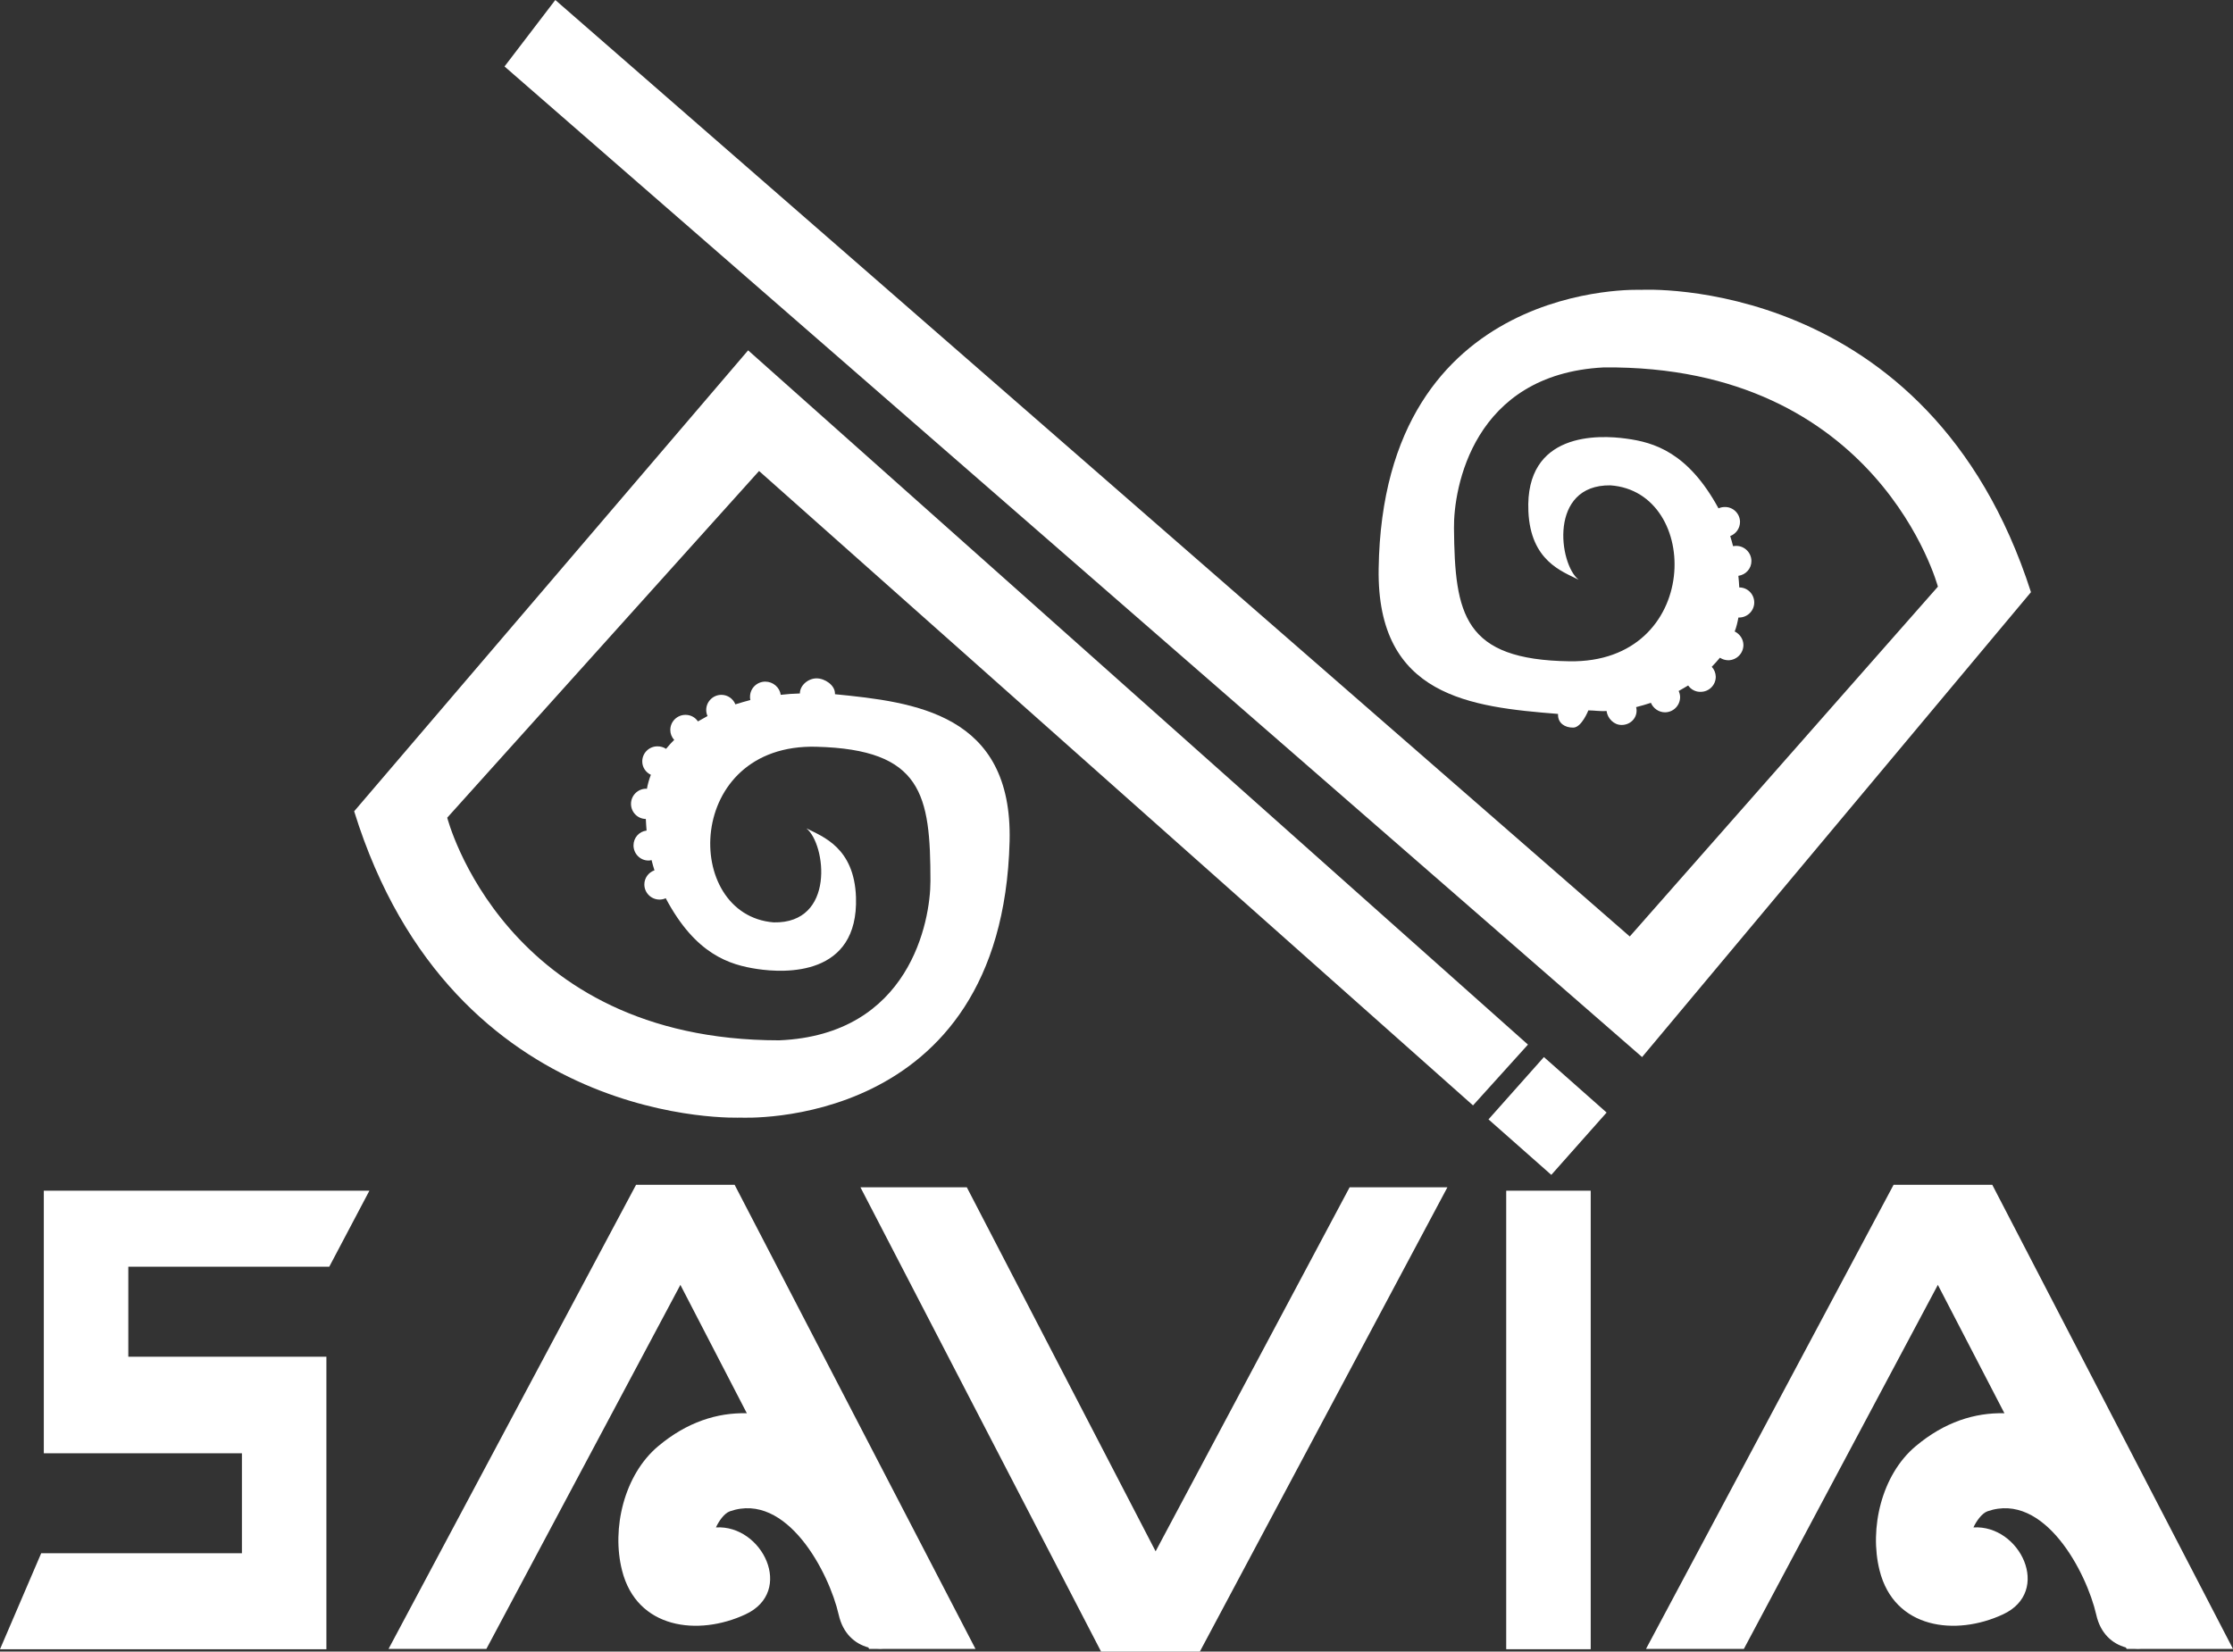
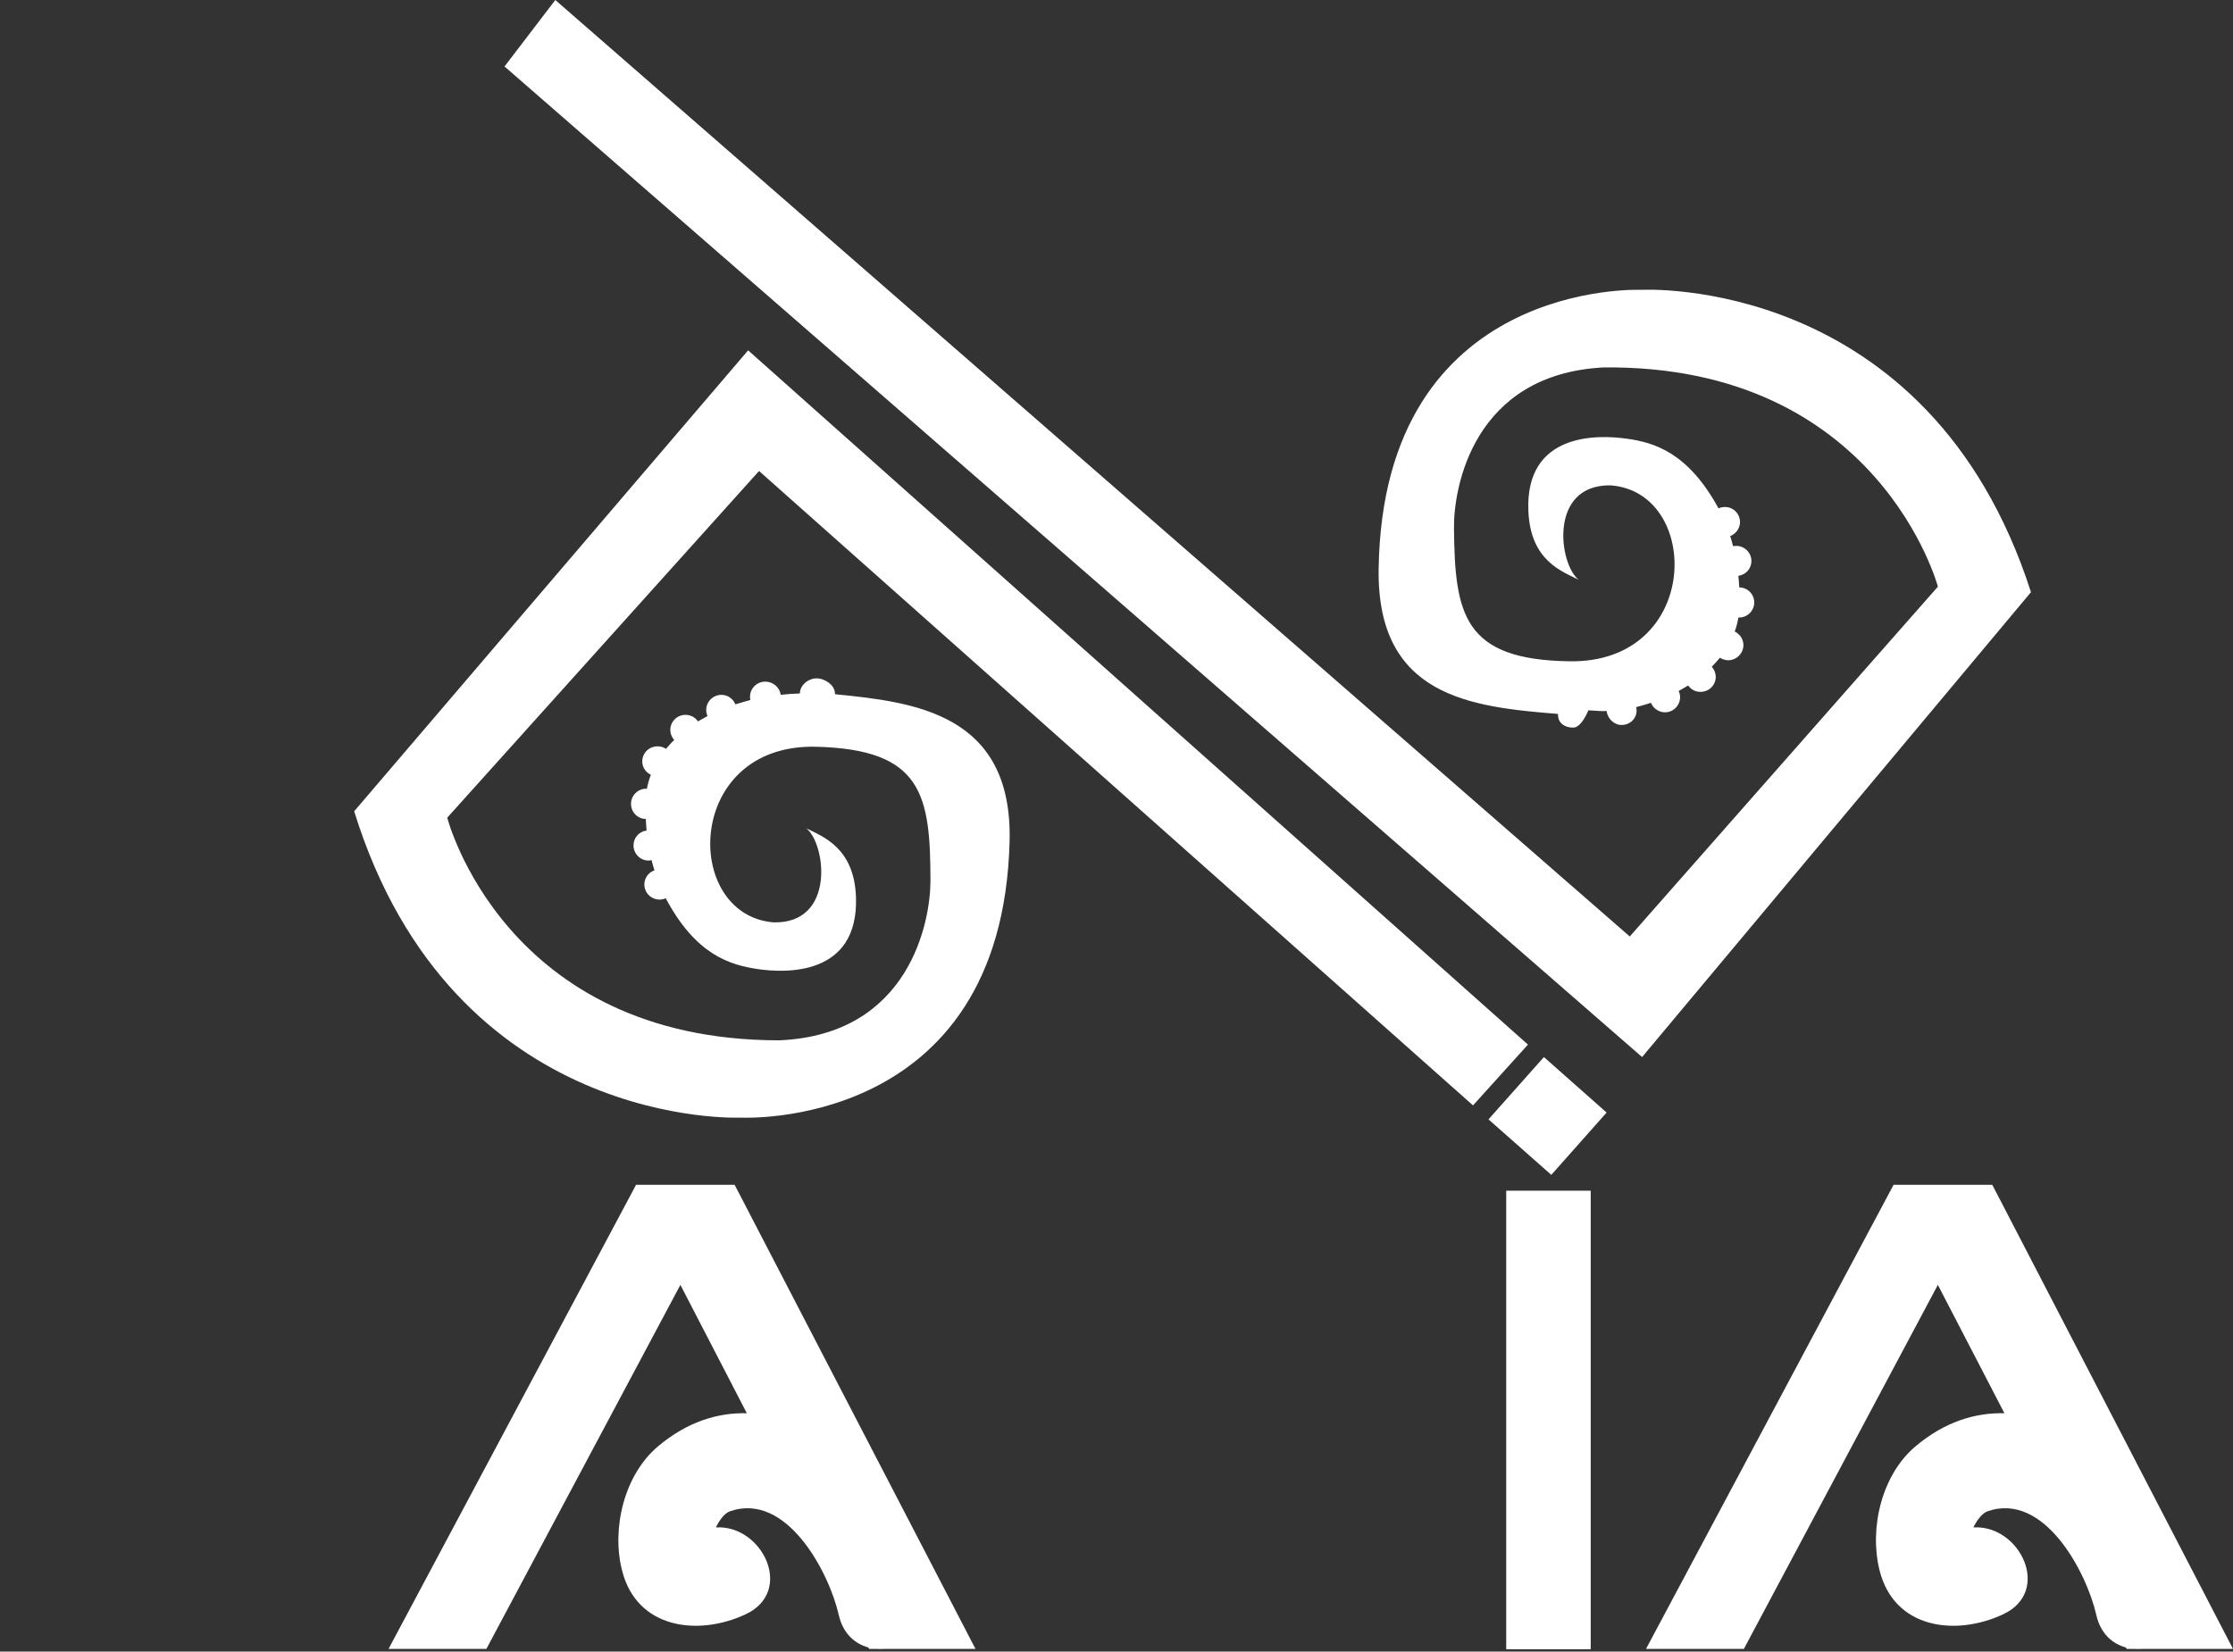
<svg xmlns="http://www.w3.org/2000/svg" version="1.1" x="0px" y="0px" width="130.185px" height="96.314px" viewBox="0 0 130.185 96.314" style="enable-background:new 0 0 130.185 96.314;" xml:space="preserve">
  <rect x="0" y="0" width="130.185" height="96.314" fill="#333333" stroke="none" />
  <style type="text/css">
	.st0{fill:#FFFFFF;}
</style>
  <defs>
</defs>
  <g>
    <g>
      <polygon class="st0" points="93.666,64.879 90.442,68.513 86.78,65.277 90.011,61.643   " />
      <g>
        <g>
          <g>
            <path class="st0" d="M85.878,64.462l3.203-3.546L43.616,20.43l-22.968,26.88c5.78,18.633,22.533,17.864,22.533,17.864       s15.247,0.82,15.679-16.11c0.187-7.47-5.573-8.123-10.181-8.581c0-0.017,0-0.024,0-0.043c0-0.482-0.584-0.881-1.073-0.881       c-0.482,0-0.972,0.399-0.972,0.881l0,0c-0.364,0.009-0.764,0.035-1.117,0.079c-0.059-0.434-0.449-0.77-0.901-0.77       c-0.484,0-0.889,0.388-0.889,0.883c0,0.061,0,0.129,0.021,0.189c-0.298,0.079-0.592,0.164-0.875,0.253       c-0.128-0.321-0.441-0.554-0.816-0.554c-0.487,0-0.884,0.397-0.884,0.881c0,0.131,0.027,0.243,0.076,0.356       c-0.193,0.103-0.377,0.209-0.56,0.312c-0.155-0.236-0.422-0.382-0.724-0.382c-0.487,0-0.886,0.388-0.886,0.883       c0,0.215,0.084,0.422,0.228,0.58c-0.173,0.163-0.329,0.345-0.476,0.519c-0.145-0.096-0.312-0.146-0.504-0.146       c-0.484,0-0.883,0.388-0.883,0.881c0,0.347,0.208,0.639,0.502,0.778c-0.103,0.269-0.183,0.545-0.231,0.823       c-0.014,0-0.029-0.011-0.046-0.011c-0.484,0-0.881,0.4-0.881,0.881c0,0.487,0.384,0.877,0.864,0.884       c0.009,0.225,0.027,0.449,0.044,0.676c-0.432,0.05-0.762,0.416-0.762,0.864c0,0.484,0.39,0.884,0.873,0.884       c0.059,0,0.123-0.009,0.18-0.027c0.049,0.207,0.108,0.406,0.169,0.598c-0.349,0.119-0.59,0.451-0.59,0.822       c0,0.491,0.397,0.883,0.887,0.883c0.125,0,0.253-0.026,0.359-0.079c1.742,3.287,3.728,3.885,5.332,4.127       c1.606,0.242,5.914,0.449,5.76-4.188c-0.102-2.897-1.942-3.531-2.89-4.014c1.14,0.919,1.703,5.561-1.91,5.484       c-5.349-0.432-5.208-10.441,2.488-10.242c6.177,0.158,6.653,2.792,6.653,7.837c0,2.318-1.195,8.962-8.817,9.283       c-16.041,0-19.354-12.984-19.354-12.984l18.179-20.217L85.878,64.462z" />
          </g>
        </g>
        <g>
          <g>
            <path class="st0" d="M32.375,0l-2.961,3.876l66.321,57.767l22.672-27.111c-5.97-18.581-22.723-17.63-22.723-17.63       s-15.057-0.665-15.308,16.265c-0.114,7.47,5.389,8.059,10.458,8.466c0,0.02,0,0.027,0,0.053c0,0.484,0.397,0.752,0.887,0.744       c0.489,0,0.881-1.004,0.881-1.004h-0.009c0.365,0,0.721,0.068,1.07,0.034c0.056,0.435,0.432,0.823,0.881,0.816       c0.487,0,0.881-0.374,0.87-0.857c0-0.068-0.014-0.122-0.027-0.183c0.297-0.078,0.59-0.157,0.861-0.251       c0.137,0.321,0.455,0.554,0.828,0.554c0.491-0.007,0.875-0.405,0.875-0.89c0-0.129-0.038-0.253-0.084-0.355       c0.19-0.103,0.374-0.216,0.554-0.321c0.158,0.233,0.434,0.382,0.729,0.371c0.49,0,0.881-0.397,0.88-0.881       c-0.006-0.225-0.09-0.424-0.234-0.578c0.169-0.175,0.327-0.347,0.476-0.53c0.139,0.088,0.307,0.148,0.495,0.148       c0.487-0.011,0.875-0.408,0.875-0.892c-0.005-0.345-0.211-0.639-0.508-0.787c0.103-0.259,0.164-0.536,0.216-0.813       c0.021,0,0.037,0,0.05,0c0.49-0.008,0.88-0.408,0.873-0.892c-0.008-0.476-0.391-0.863-0.873-0.863       c-0.014-0.236-0.029-0.46-0.053-0.676c0.435-0.062,0.767-0.425,0.761-0.873c-0.006-0.484-0.405-0.874-0.886-0.874       c-0.065,0-0.123,0.009-0.183,0.017c-0.055-0.199-0.103-0.397-0.166-0.589c0.333-0.129,0.571-0.449,0.571-0.829       c-0.006-0.485-0.405-0.875-0.887-0.866c-0.132,0-0.256,0.027-0.367,0.079c-1.779-3.27-3.766-3.85-5.373-4.066       c-1.609-0.227-5.918-0.397-5.711,4.238c0.125,2.897,1.971,3.503,2.928,3.989c-1.155-0.908-1.759-5.545,1.851-5.503       c5.342,0.373,5.322,10.382-2.383,10.26c-6.171-0.087-6.688-2.726-6.734-7.76c-0.03-2.328,1.099-8.98,8.72-9.377       c16.043-0.164,19.493,12.785,19.493,12.785l-17.965,20.4L32.375,0z" />
          </g>
        </g>
      </g>
    </g>
    <g>
-       <polygon class="st0" points="2.554,84.747 14.104,84.747 14.104,90.579 2.401,90.579 0,96.176 19.029,96.176 19.029,79.116     7.481,79.116 7.481,73.868 19.197,73.868 21.536,69.436 2.554,69.436   " />
      <rect x="87.813" y="69.436" class="st0" width="4.926" height="26.739" />
-       <polygon class="st0" points="67.373,90.466 56.366,69.237 50.164,69.237 64.194,96.314 69.951,96.314 84.385,69.237     78.684,69.237   " />
      <path class="st0" d="M37.083,69.092L22.652,96.157h5.704l11.311-21.229l3.874,7.486c-1.718-0.044-3.486,0.51-5.166,1.919    c-1.99,1.668-2.729,4.803-2.111,7.241c0.857,3.424,4.444,3.85,7.193,2.57c2.885-1.333,0.991-5.237-1.718-5.072    c0.163-0.352,0.475-0.822,0.819-0.942c3.311-1.15,5.778,3.566,6.34,6.038c0.244,1.082,0.927,1.686,1.729,1.904l0.041,0.085h0.479    c0.113,0.009,0.23,0.009,0.342,0h5.383L42.829,69.092H37.083z" />
      <path class="st0" d="M116.151,69.092h-5.754L95.963,96.157h5.705l11.31-21.229l3.881,7.486c-1.723-0.044-3.496,0.51-5.171,1.919    c-1.995,1.668-2.719,4.803-2.109,7.241c0.855,3.424,4.444,3.85,7.193,2.57c2.882-1.333,0.995-5.237-1.72-5.072    c0.163-0.352,0.484-0.822,0.822-0.942c3.316-1.15,5.777,3.566,6.34,6.038c0.242,1.082,0.924,1.686,1.724,1.904l0.049,0.085h0.481    c0.113,0.009,0.224,0.009,0.344,0h5.373L116.151,69.092z" />
    </g>
  </g>
</svg>